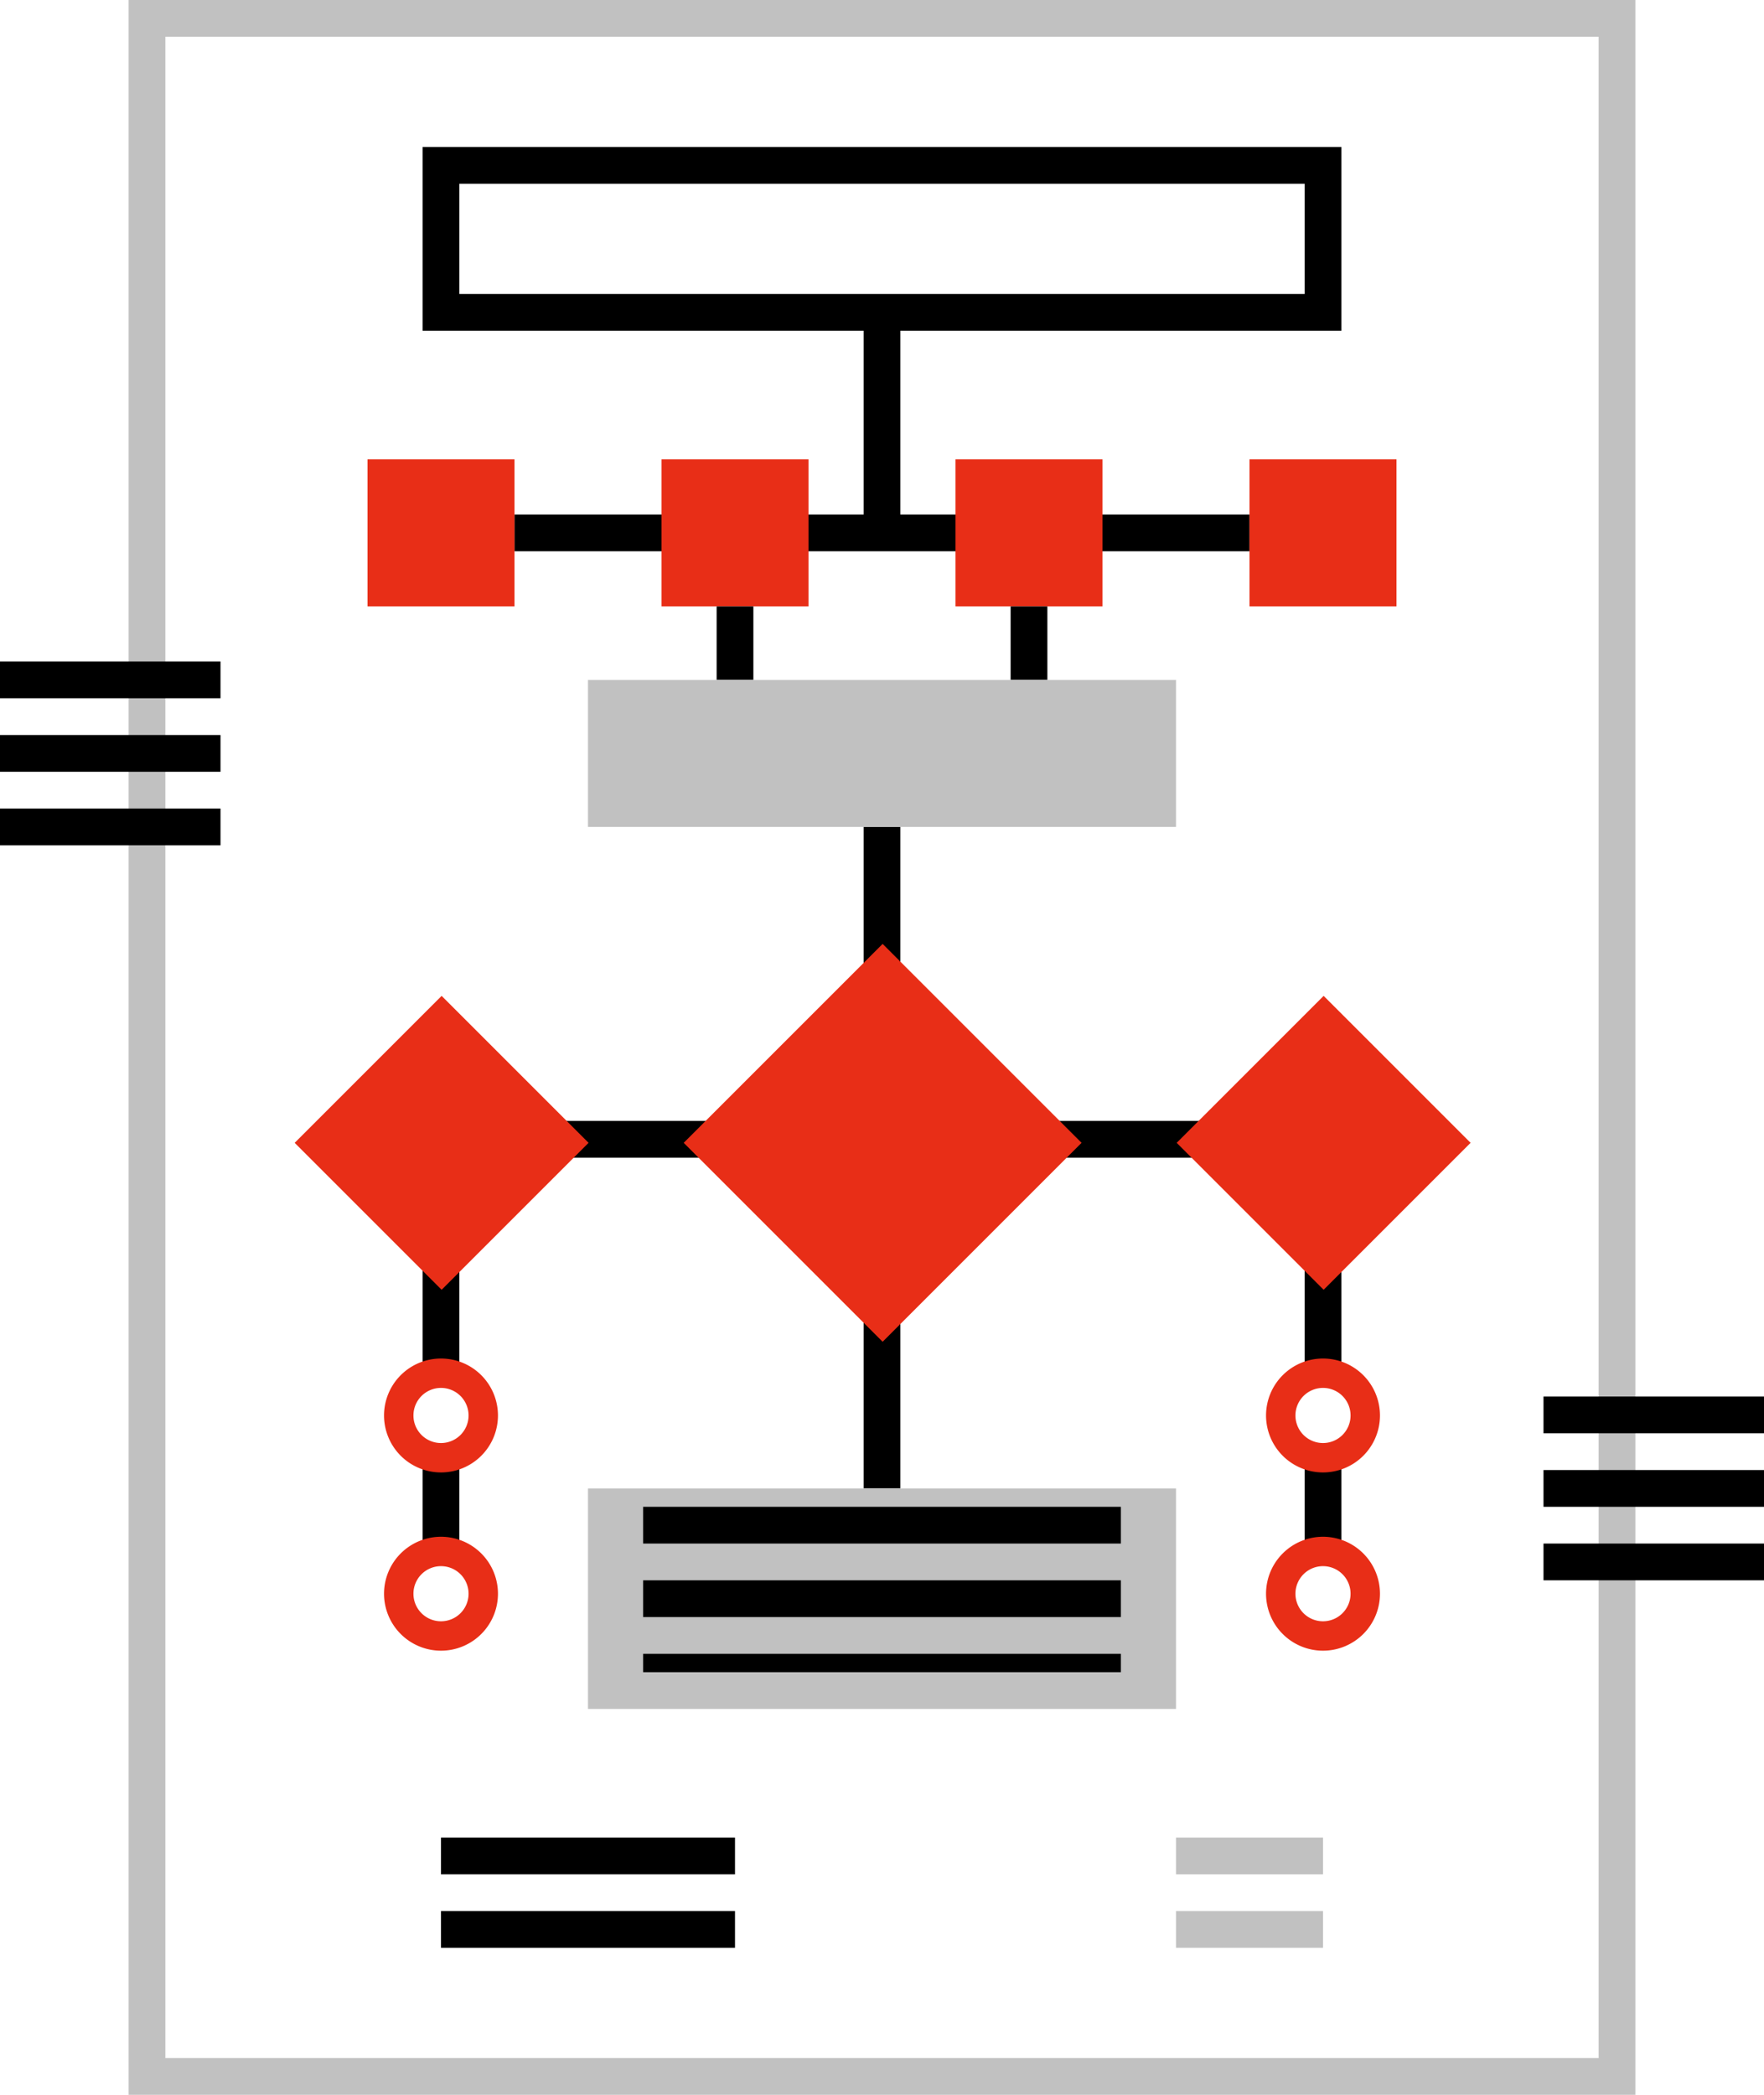
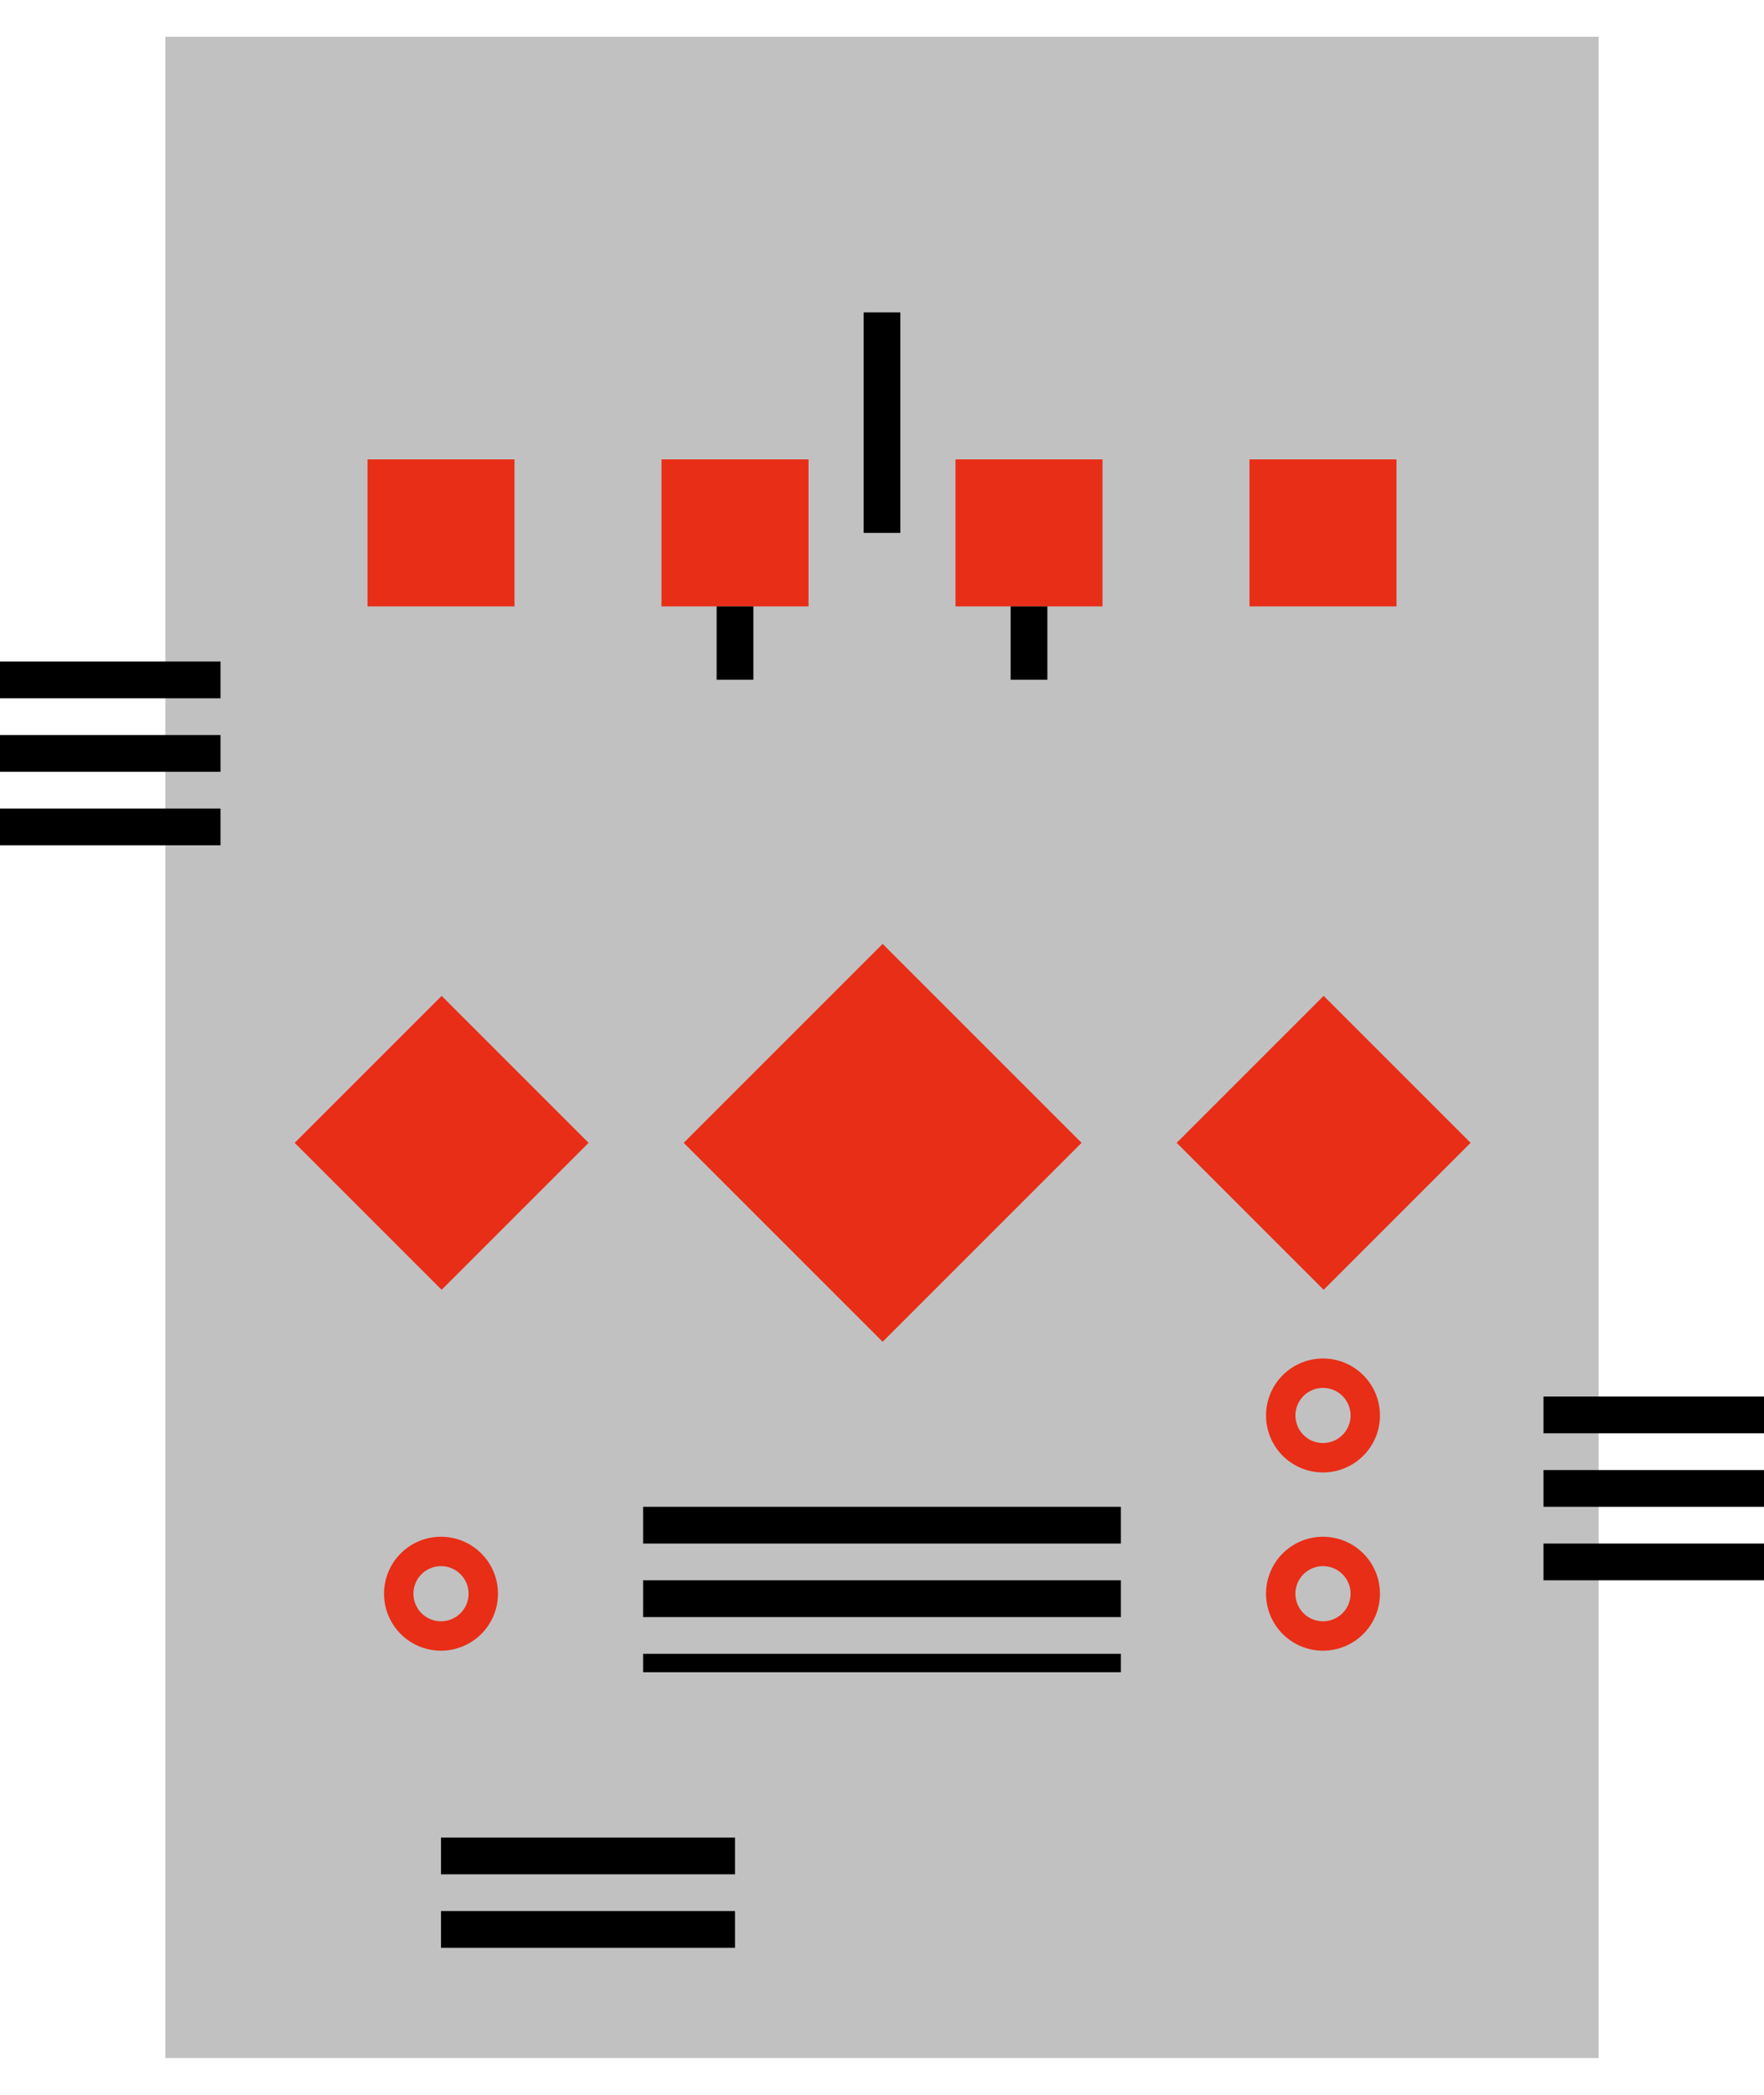
<svg xmlns="http://www.w3.org/2000/svg" viewBox="0 0 96 114">
  <defs>
    <style>.cls-1{fill:#c1c1c1;}.cls-2{fill:#e82e17;}</style>
  </defs>
  <title>アセット 6</title>
  <g id="レイヤー_2" data-name="レイヤー 2">
    <g id="Our_Business" data-name="Our Business">
      <rect x="71" y="79" width="2" height="5" />
      <rect x="71" y="68" width="2" height="7" />
      <rect x="23" y="79" width="2" height="5" />
      <rect x="23" y="68" width="2" height="7" />
      <rect x="47" y="45" width="2" height="12" />
      <rect x="47" y="69" width="2" height="12" />
      <rect x="28" y="28" width="40" height="2" />
      <rect x="28" y="61" width="40" height="2" />
-       <path class="cls-1" d="M89,114H7V0H89ZM9,112H87V2H9Z" />
-       <path d="M73,18H23V8H73ZM25,16H71V10H25Z" />
+       <path class="cls-1" d="M89,114H7H89ZM9,112H87V2H9Z" />
      <rect class="cls-2" x="20" y="25" width="8" height="8" />
      <rect class="cls-2" x="36" y="25" width="8" height="8" />
      <rect class="cls-2" x="40.38" y="54.54" width="15.31" height="15.31" transform="translate(-29.91 52.18) rotate(-45)" />
      <rect class="cls-2" x="18.38" y="56.54" width="11.31" height="11.31" transform="translate(-36.94 35.21) rotate(-45)" />
      <rect class="cls-2" x="66.38" y="56.54" width="11.31" height="11.31" transform="translate(-22.88 69.15) rotate(-45)" />
      <rect class="cls-2" x="52" y="25" width="8" height="8" />
      <rect class="cls-2" x="68" y="25" width="8" height="8" />
      <rect x="47" y="17" width="2" height="12" />
      <rect x="39" y="33" width="2" height="4" />
      <rect x="55" y="33" width="2" height="4" />
      <rect class="cls-1" x="32" y="37" width="32" height="8" />
      <rect class="cls-1" x="32" y="81" width="32" height="12" />
      <rect x="35" y="82" width="26" height="2" />
      <rect x="35" y="86" width="26" height="2" />
      <rect x="35" y="90" width="26" height="1" />
-       <path class="cls-2" d="M24,80.13a3.1,3.1,0,1,1,3.1-3.1A3.1,3.1,0,0,1,24,80.13Zm0-4.6a1.5,1.5,0,1,0,1.5,1.5A1.5,1.5,0,0,0,24,75.53Z" />
      <path class="cls-2" d="M24,89.83a3.1,3.1,0,1,1,3.1-3.1A3.1,3.1,0,0,1,24,89.83Zm0-4.6a1.5,1.5,0,1,0,1.5,1.5A1.5,1.5,0,0,0,24,85.23Z" />
      <path class="cls-2" d="M72,80.13a3.1,3.1,0,1,1,3.1-3.1A3.1,3.1,0,0,1,72,80.13Zm0-4.6a1.5,1.5,0,1,0,1.5,1.5A1.5,1.5,0,0,0,72,75.53Z" />
      <path class="cls-2" d="M72,89.83a3.1,3.1,0,1,1,3.1-3.1A3.1,3.1,0,0,1,72,89.83Zm0-4.6a1.5,1.5,0,1,0,1.5,1.5A1.5,1.5,0,0,0,72,85.23Z" />
      <rect x="24" y="100" width="16" height="2" />
      <rect x="24" y="104" width="16" height="2" />
      <rect class="cls-1" x="64" y="100" width="8" height="2" />
      <rect class="cls-1" x="64" y="104" width="8" height="2" />
      <rect y="36" width="12" height="2" />
      <rect y="40" width="12" height="2" />
      <rect y="44" width="12" height="2" />
      <rect x="84" y="76" width="12" height="2" />
      <rect x="84" y="80" width="12" height="2" />
      <rect x="84" y="84" width="12" height="2" />
    </g>
  </g>
</svg>